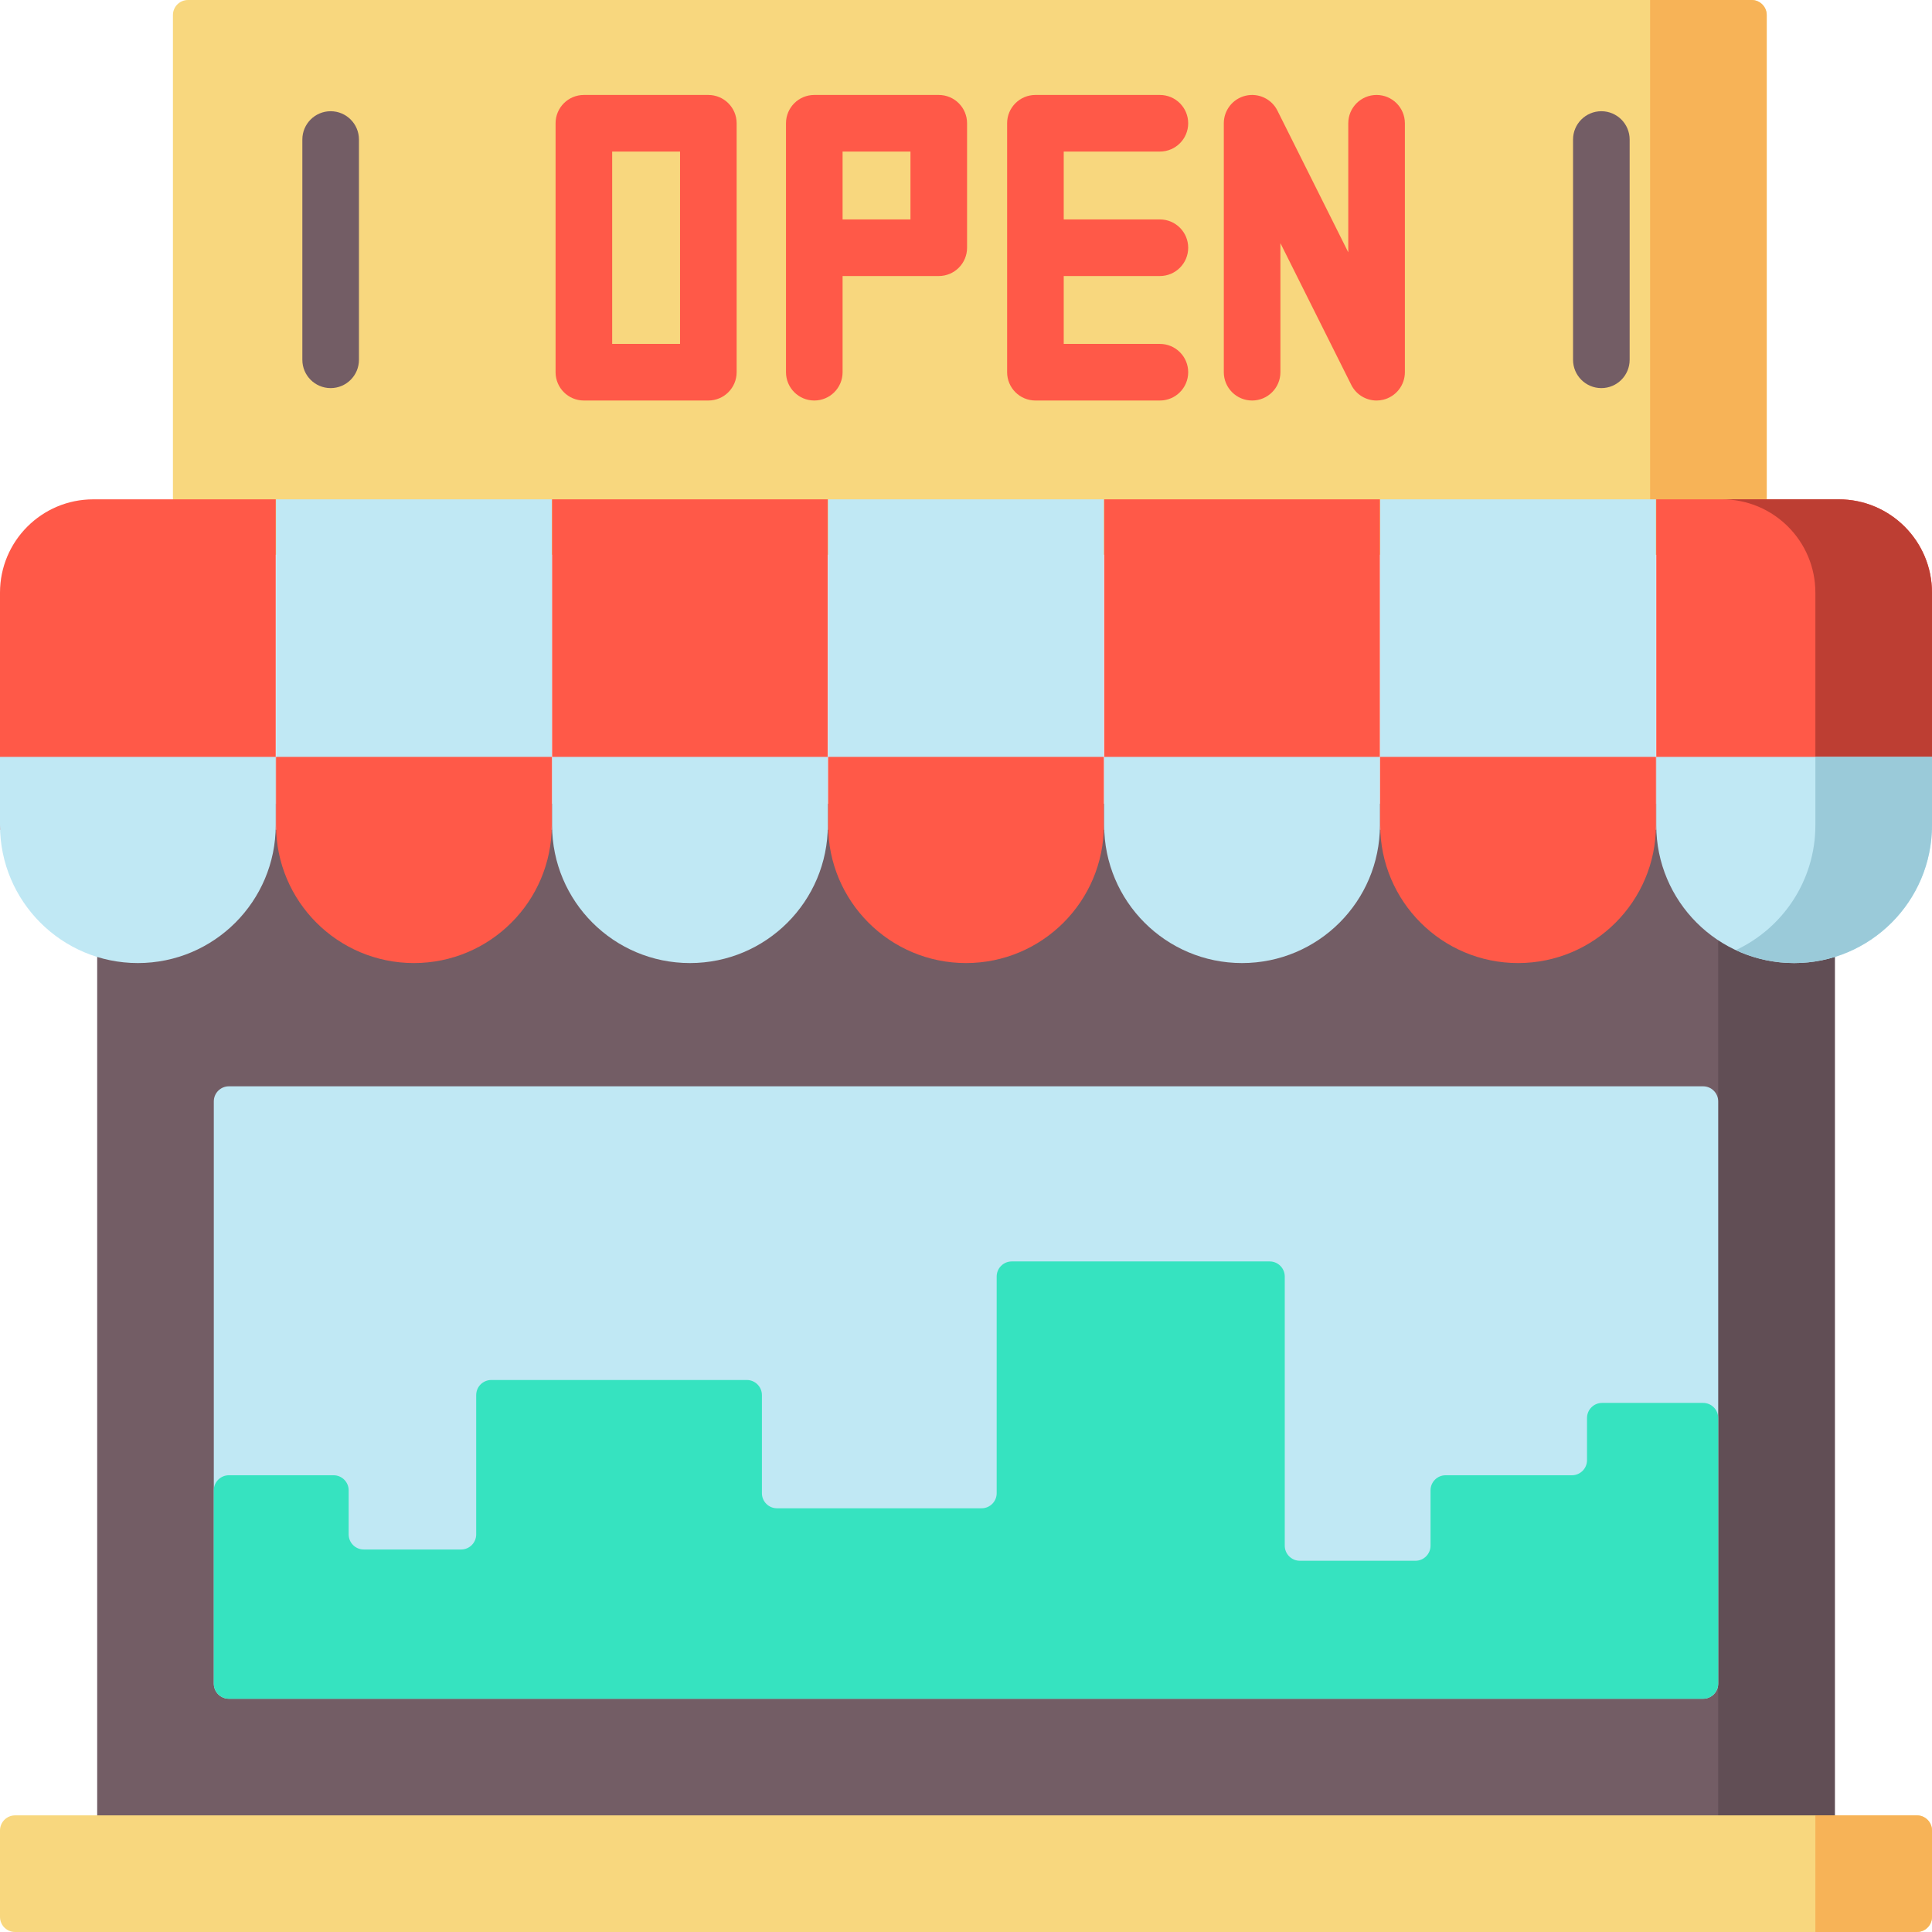
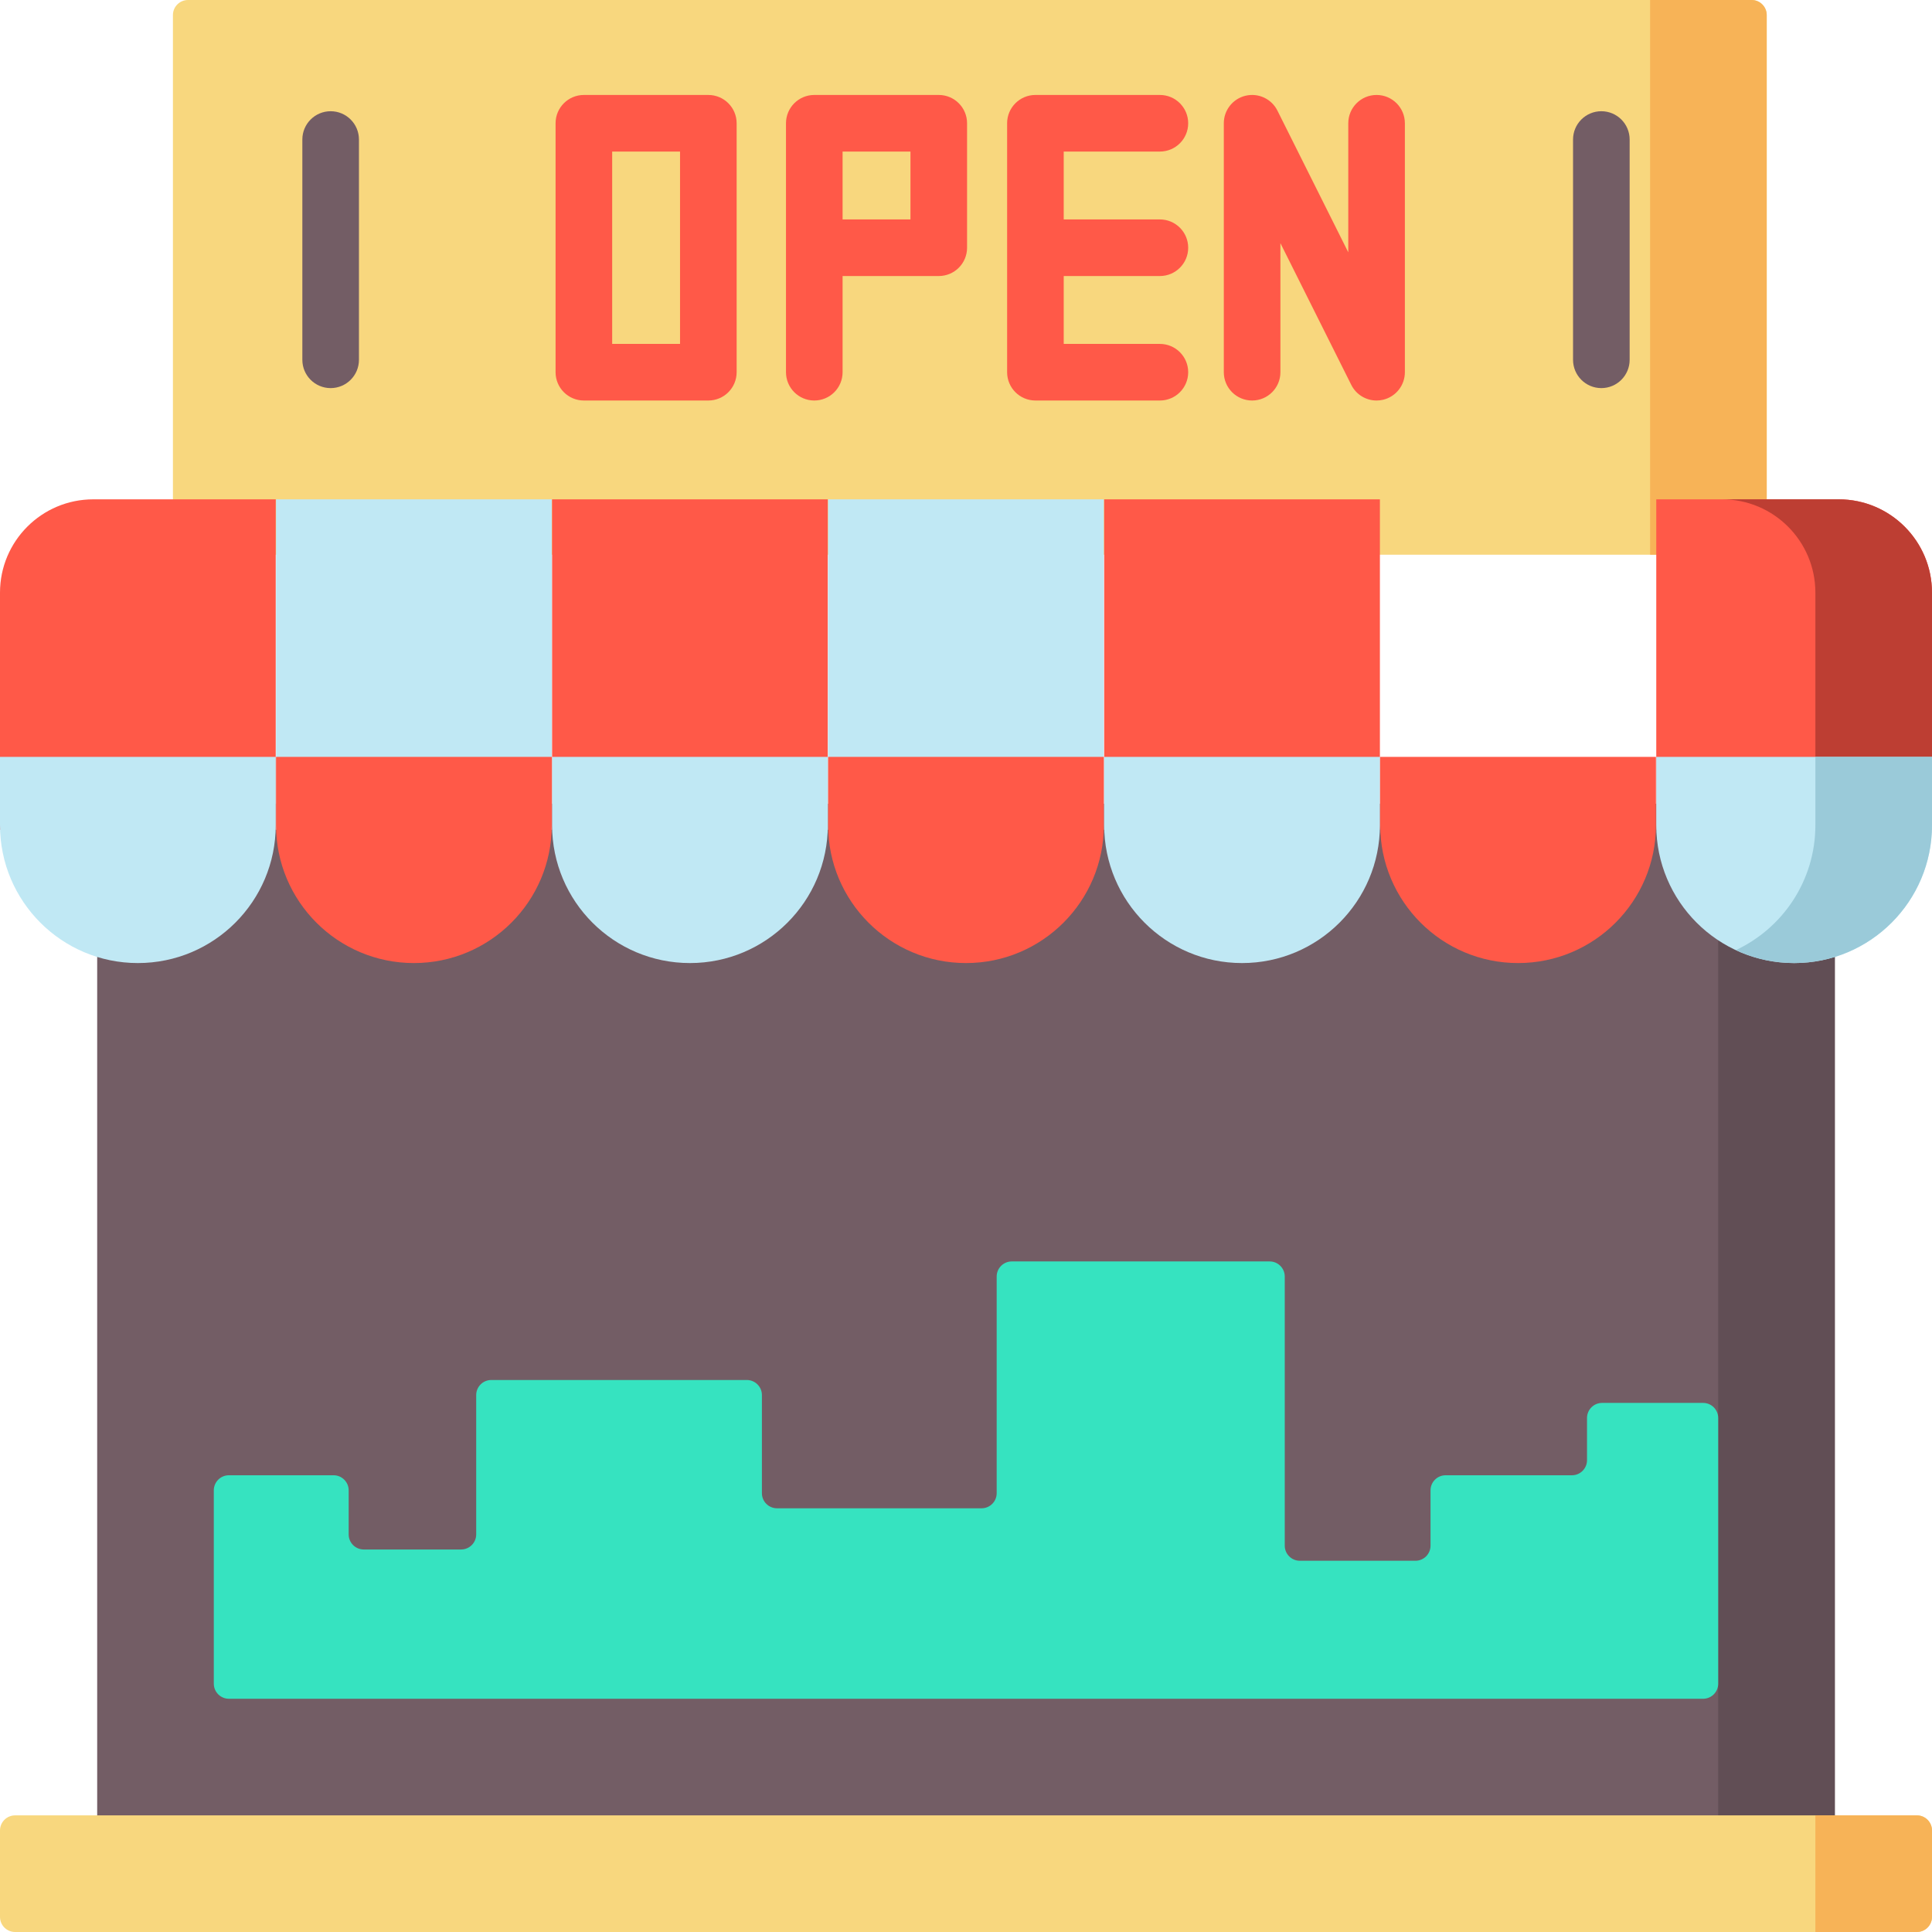
<svg xmlns="http://www.w3.org/2000/svg" width="1024" height="1024" version="1.1" id="Capa_1" x="0px" y="0px" viewBox="0 0 512.001 512.001" style="enable-background:new 0 0 512.001 512.001;" xml:space="preserve">
  <path style="fill:#F8D77E;" d="M468.201,147H45.827V4c0-2.209,1.791-4,4-4h414.374c2.209,0,4,1.791,4,4V147z" />
  <path style="fill:#F7B357;" d="M437.296,0v147h30.905V4c0-2.209-1.791-4-4-4H437.296z" />
  <rect x="25.755" y="213" style="fill:#735D65;" width="460.49" height="274.99" />
  <rect x="455.34" y="213" style="fill:#614E55;" width="30.905" height="274.99" />
-   <path style="fill:#C0E8F4;" d="M56.66,446.189V291.884c0-2.209,1.791-4,4-4h390.68c2.209,0,4,1.791,4,4v154.305c0,2.209-1.791,4-4,4 H60.66C58.451,450.189,56.66,448.398,56.66,446.189z" />
  <path style="fill:#FF5948;" d="M73.072,219.898H0v-62.846c0-13.655,11.069-24.724,24.724-24.724h48.347L73.072,219.898 L73.072,219.898z" />
  <rect x="73.16" y="132.33" style="fill:#C0E8F4;" width="73.07" height="87.57" />
  <rect x="146.31" y="132.33" style="fill:#FF5948;" width="73.07" height="87.57" />
  <rect x="219.46" y="132.33" style="fill:#C0E8F4;" width="73.07" height="87.57" />
  <rect x="292.62" y="132.33" style="fill:#FF5948;" width="73.07" height="87.57" />
-   <rect x="365.77" y="132.33" style="fill:#C0E8F4;" width="73.07" height="87.57" />
  <path style="fill:#FF5948;" d="M512,219.898h-73.072v-87.571h48.347c13.655,0,24.724,11.069,24.724,24.724L512,219.898L512,219.898z " />
  <path style="fill:#BD3E33;" d="M487.276,132.327H456.37c13.655,0,24.724,11.069,24.724,24.724v62.846H512v-62.846 C512,143.396,500.931,132.327,487.276,132.327z" />
  <path style="fill:#36E3C0;" d="M60.66,390.961H88.4c2.209,0,4,1.791,4,4v11.671c0,2.209,1.791,4,4,4h25.797c2.209,0,4-1.791,4-4 v-36.917c0-2.209,1.791-4,4-4h67.718c2.209,0,4,1.791,4,4v25.996c0,2.209,1.791,4,4,4h54.216c2.209,0,4-1.791,4-4v-57.417 c0-2.209,1.791-4,4-4h68.343c2.209,0,4,1.791,4,4v71.324c0,2.209,1.791,4,4,4h30.632c2.209,0,4-1.791,4-4v-14.657 c0-2.209,1.791-4,4-4h33.47c2.209,0,4-1.791,4-4v-11.176c0-2.209,1.791-4,4-4h26.763c2.209,0,4,1.791,4,4v70.405 c0,2.209-1.791,4-4,4H60.66c-2.209,0-4-1.791-4-4v-51.229C56.66,392.751,58.451,390.961,60.66,390.961z" />
  <path style="fill:#C0E8F4;" d="M36.536,255.221L36.536,255.221C16.358,255.221,0,238.863,0,218.685v-18.104h73.072v18.104 C73.072,238.863,56.714,255.221,36.536,255.221z" />
  <path style="fill:#FF5948;" d="M109.691,255.221L109.691,255.221c-20.178,0-36.536-16.358-36.536-36.536v-18.104h73.072v18.104 C146.227,238.863,129.869,255.221,109.691,255.221z" />
  <path style="fill:#C0E8F4;" d="M182.845,255.221L182.845,255.221c-20.178,0-36.536-16.358-36.536-36.536v-18.104h73.072v18.104 C219.381,238.863,203.024,255.221,182.845,255.221z" />
  <path style="fill:#FF5948;" d="M256,255.221L256,255.221c-20.178,0-36.536-16.358-36.536-36.536v-18.104h73.072v18.104 C292.536,238.863,276.178,255.221,256,255.221z" />
  <path style="fill:#C0E8F4;" d="M329.155,255.221L329.155,255.221c-20.178,0-36.536-16.358-36.536-36.536v-18.104h73.072v18.104 C365.691,238.863,349.333,255.221,329.155,255.221z" />
  <path style="fill:#FF5948;" d="M402.309,255.221L402.309,255.221c-20.178,0-36.536-16.358-36.536-36.536v-18.104h73.072v18.104 C438.845,238.863,422.488,255.221,402.309,255.221z" />
  <path style="fill:#C0E8F4;" d="M475.464,255.221L475.464,255.221c-20.178,0-36.536-16.358-36.536-36.536v-18.104H512v18.104 C512,238.863,495.642,255.221,475.464,255.221z" />
  <path style="fill:#9ACAD9;" d="M481.095,200.58v18.104c0,14.654-8.631,27.286-21.083,33.108c4.694,2.195,9.928,3.428,15.453,3.428 l0,0c20.178,0,36.536-16.358,36.536-36.536V200.58H481.095z" />
  <g>
    <path style="fill:#FF5948;" d="M187.718,25.166h-32.985c-4.142,0-7.5,3.357-7.5,7.5V98.64c0,4.143,3.358,7.5,7.5,7.5h32.985 c4.142,0,7.5-3.357,7.5-7.5V32.666C195.218,28.523,191.86,25.166,187.718,25.166z M180.218,91.14h-17.985V40.166h17.985V91.14z" />
    <path style="fill:#FF5948;" d="M248.783,25.165h-32.987c-4.142,0-7.5,3.357-7.5,7.5v32.987V98.64c0,4.143,3.358,7.5,7.5,7.5 s7.5-3.357,7.5-7.5V73.152h25.487c4.142,0,7.5-3.357,7.5-7.5V32.665C256.283,28.522,252.925,25.165,248.783,25.165z M241.283,58.152h-17.987V40.165h17.987V58.152z" />
    <path style="fill:#FF5948;" d="M307.384,40.165c4.142,0,7.5-3.357,7.5-7.5s-3.358-7.5-7.5-7.5h-32.987c-4.142,0-7.5,3.357-7.5,7.5 v32.987V98.64c0,4.143,3.358,7.5,7.5,7.5h32.987c4.142,0,7.5-3.357,7.5-7.5s-3.358-7.5-7.5-7.5h-25.487V73.152h25.487 c4.142,0,7.5-3.357,7.5-7.5s-3.358-7.5-7.5-7.5h-25.487V40.165H307.384z" />
    <path style="fill:#FF5948;" d="M364.808,25.166c-4.142,0-7.5,3.357-7.5,7.5v34.202l-18.777-37.556 c-1.556-3.112-5.048-4.746-8.432-3.946c-3.385,0.8-5.777,3.821-5.777,7.3V98.64c0,4.143,3.358,7.5,7.5,7.5s7.5-3.357,7.5-7.5 V64.438l18.777,37.556c1.292,2.583,3.916,4.147,6.707,4.147c0.571,0,1.15-0.065,1.725-0.201c3.385-0.8,5.777-3.821,5.777-7.3 V32.666C372.308,28.523,368.95,25.166,364.808,25.166z" />
  </g>
  <g>
    <path style="fill:#735D65;" d="M87.626,29.476c-4.142,0-7.5,3.357-7.5,7.5v58.376c0,4.143,3.358,7.5,7.5,7.5s7.5-3.357,7.5-7.5 V36.976C95.126,32.833,91.768,29.476,87.626,29.476z" />
    <path style="fill:#735D65;" d="M424.374,29.476c-4.142,0-7.5,3.357-7.5,7.5v58.376c0,4.143,3.358,7.5,7.5,7.5s7.5-3.357,7.5-7.5 V36.976C431.874,32.833,428.516,29.476,424.374,29.476z" />
  </g>
  <path style="fill:#F8D77E;" d="M508,512H4c-2.209,0-4-1.791-4-4v-22.905c0-2.209,1.791-4,4-4h504c2.209,0,4,1.791,4,4V508 C512,510.21,510.209,512,508,512z" />
  <path style="fill:#F7B357;" d="M508,512h-26.905v-30.905H508c2.209,0,4,1.791,4,4V508C512,510.21,510.209,512,508,512z" />
</svg>